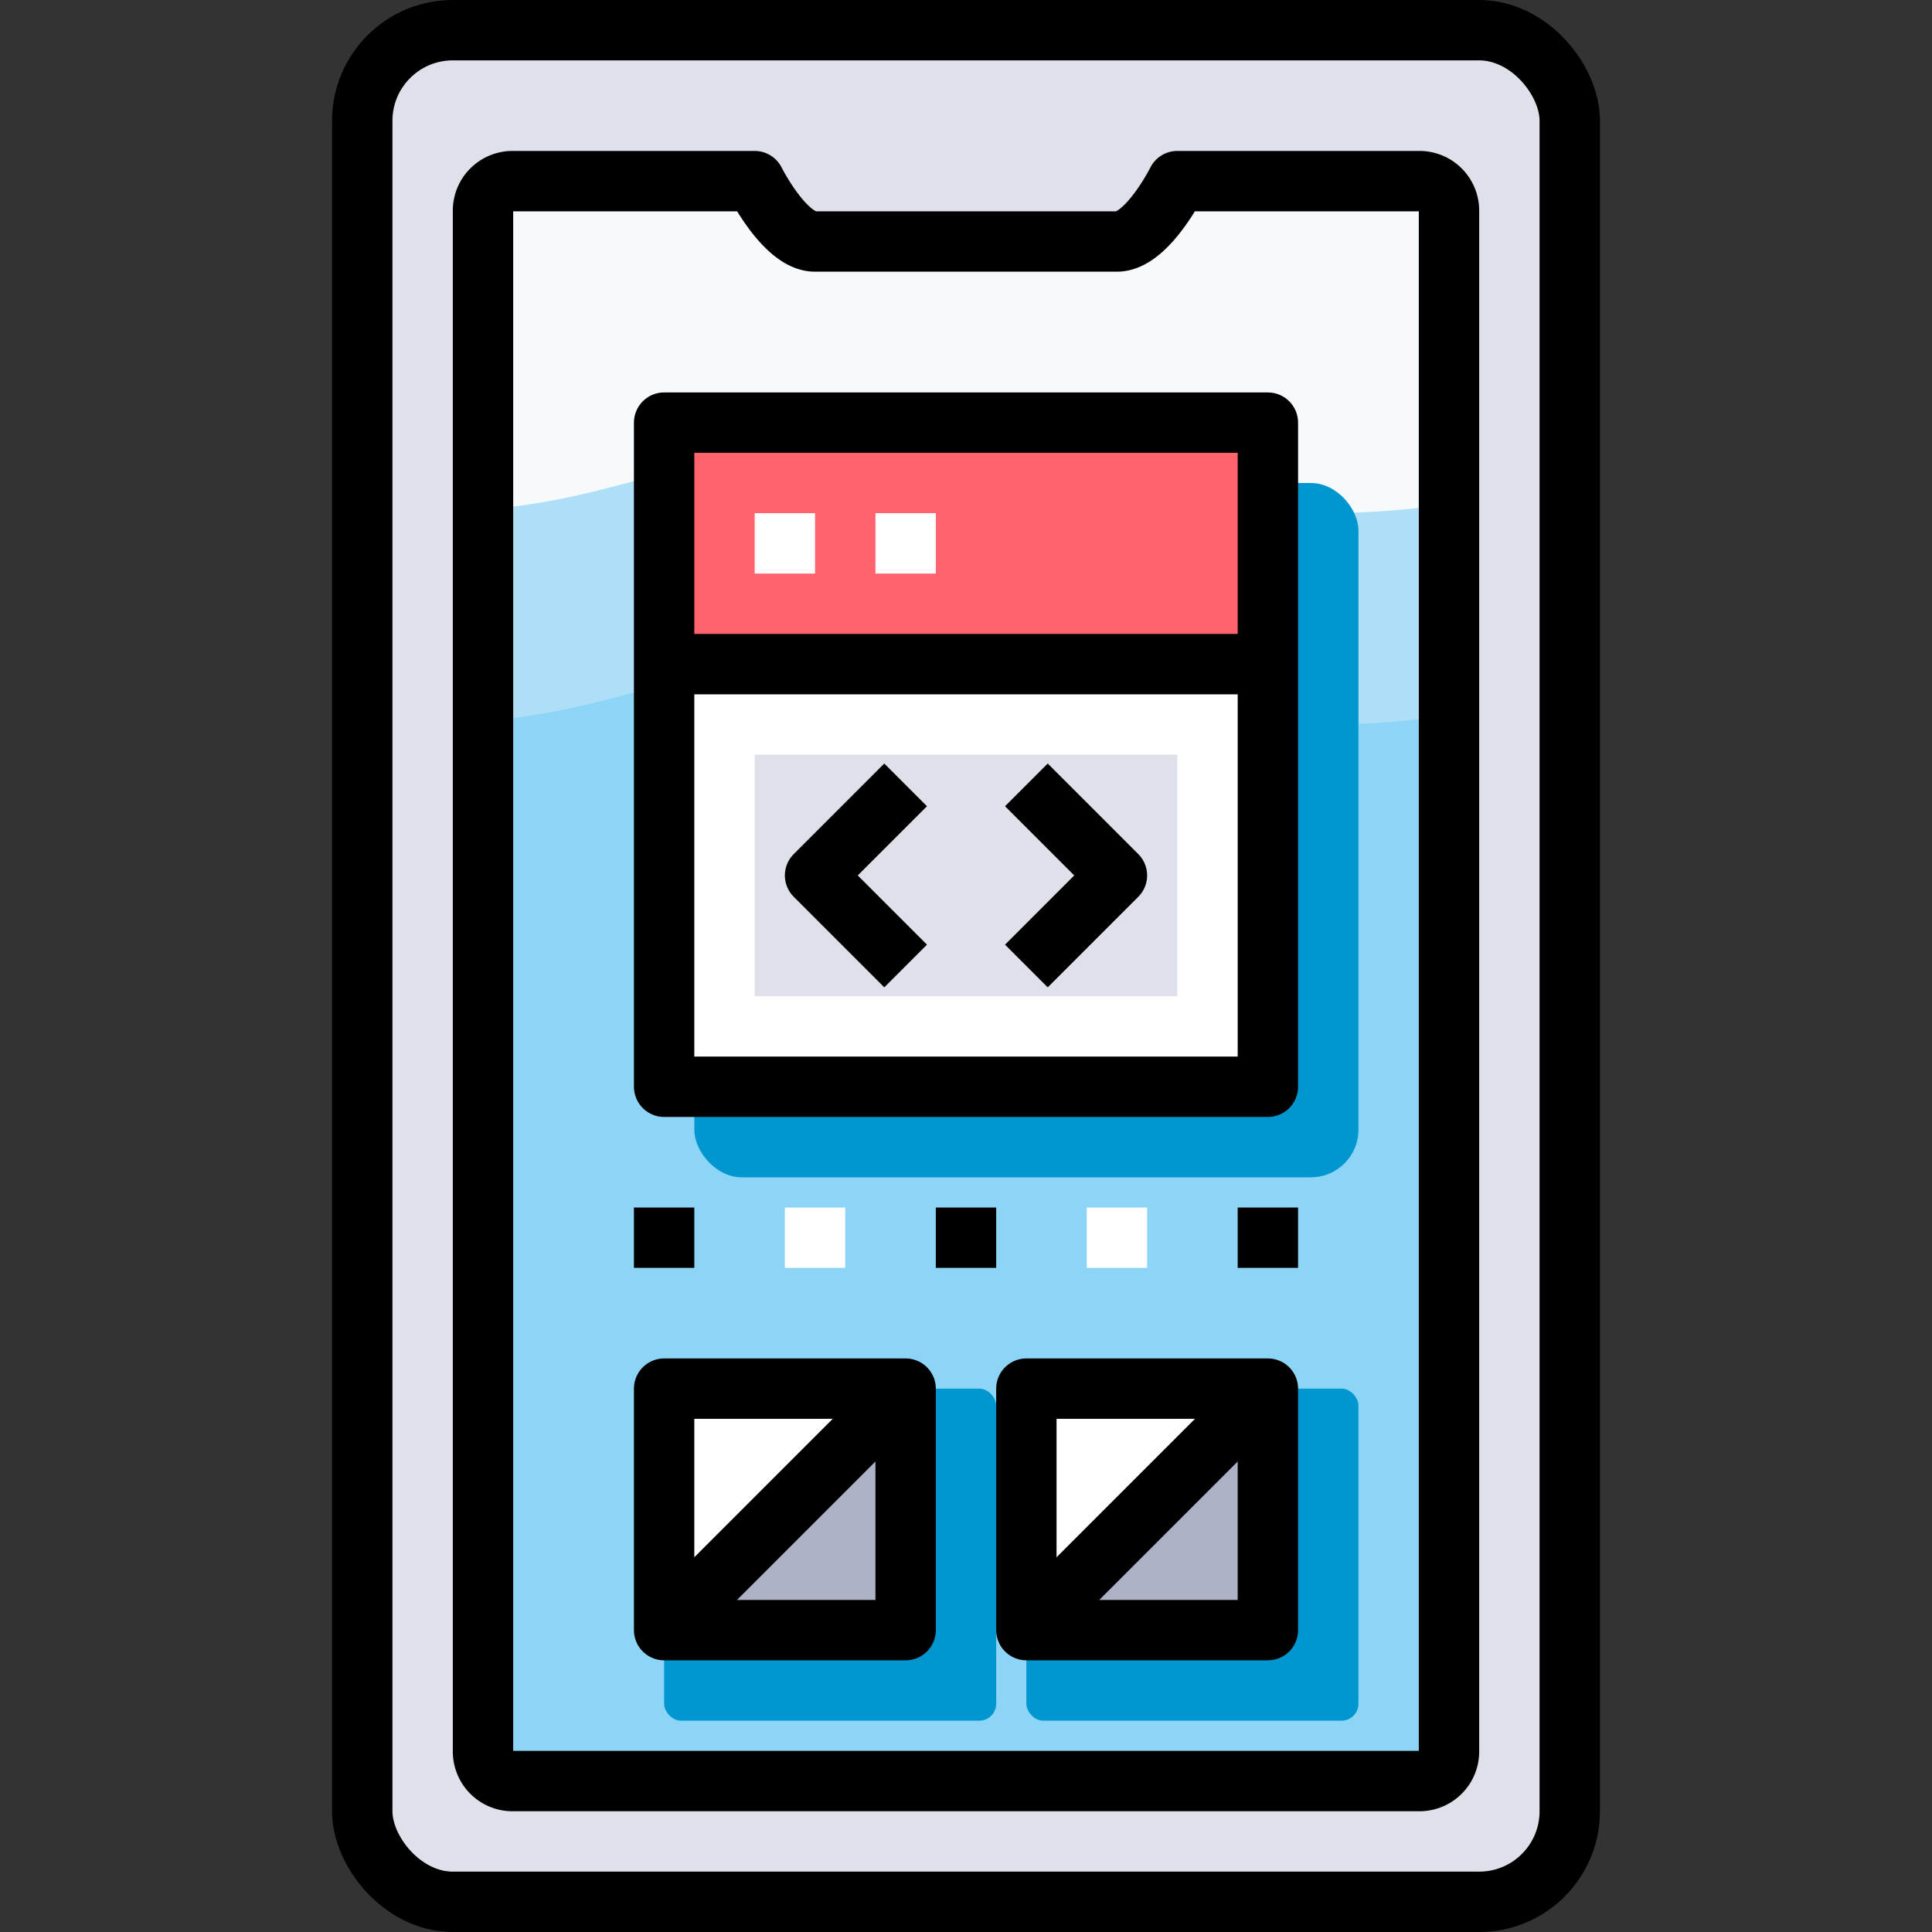
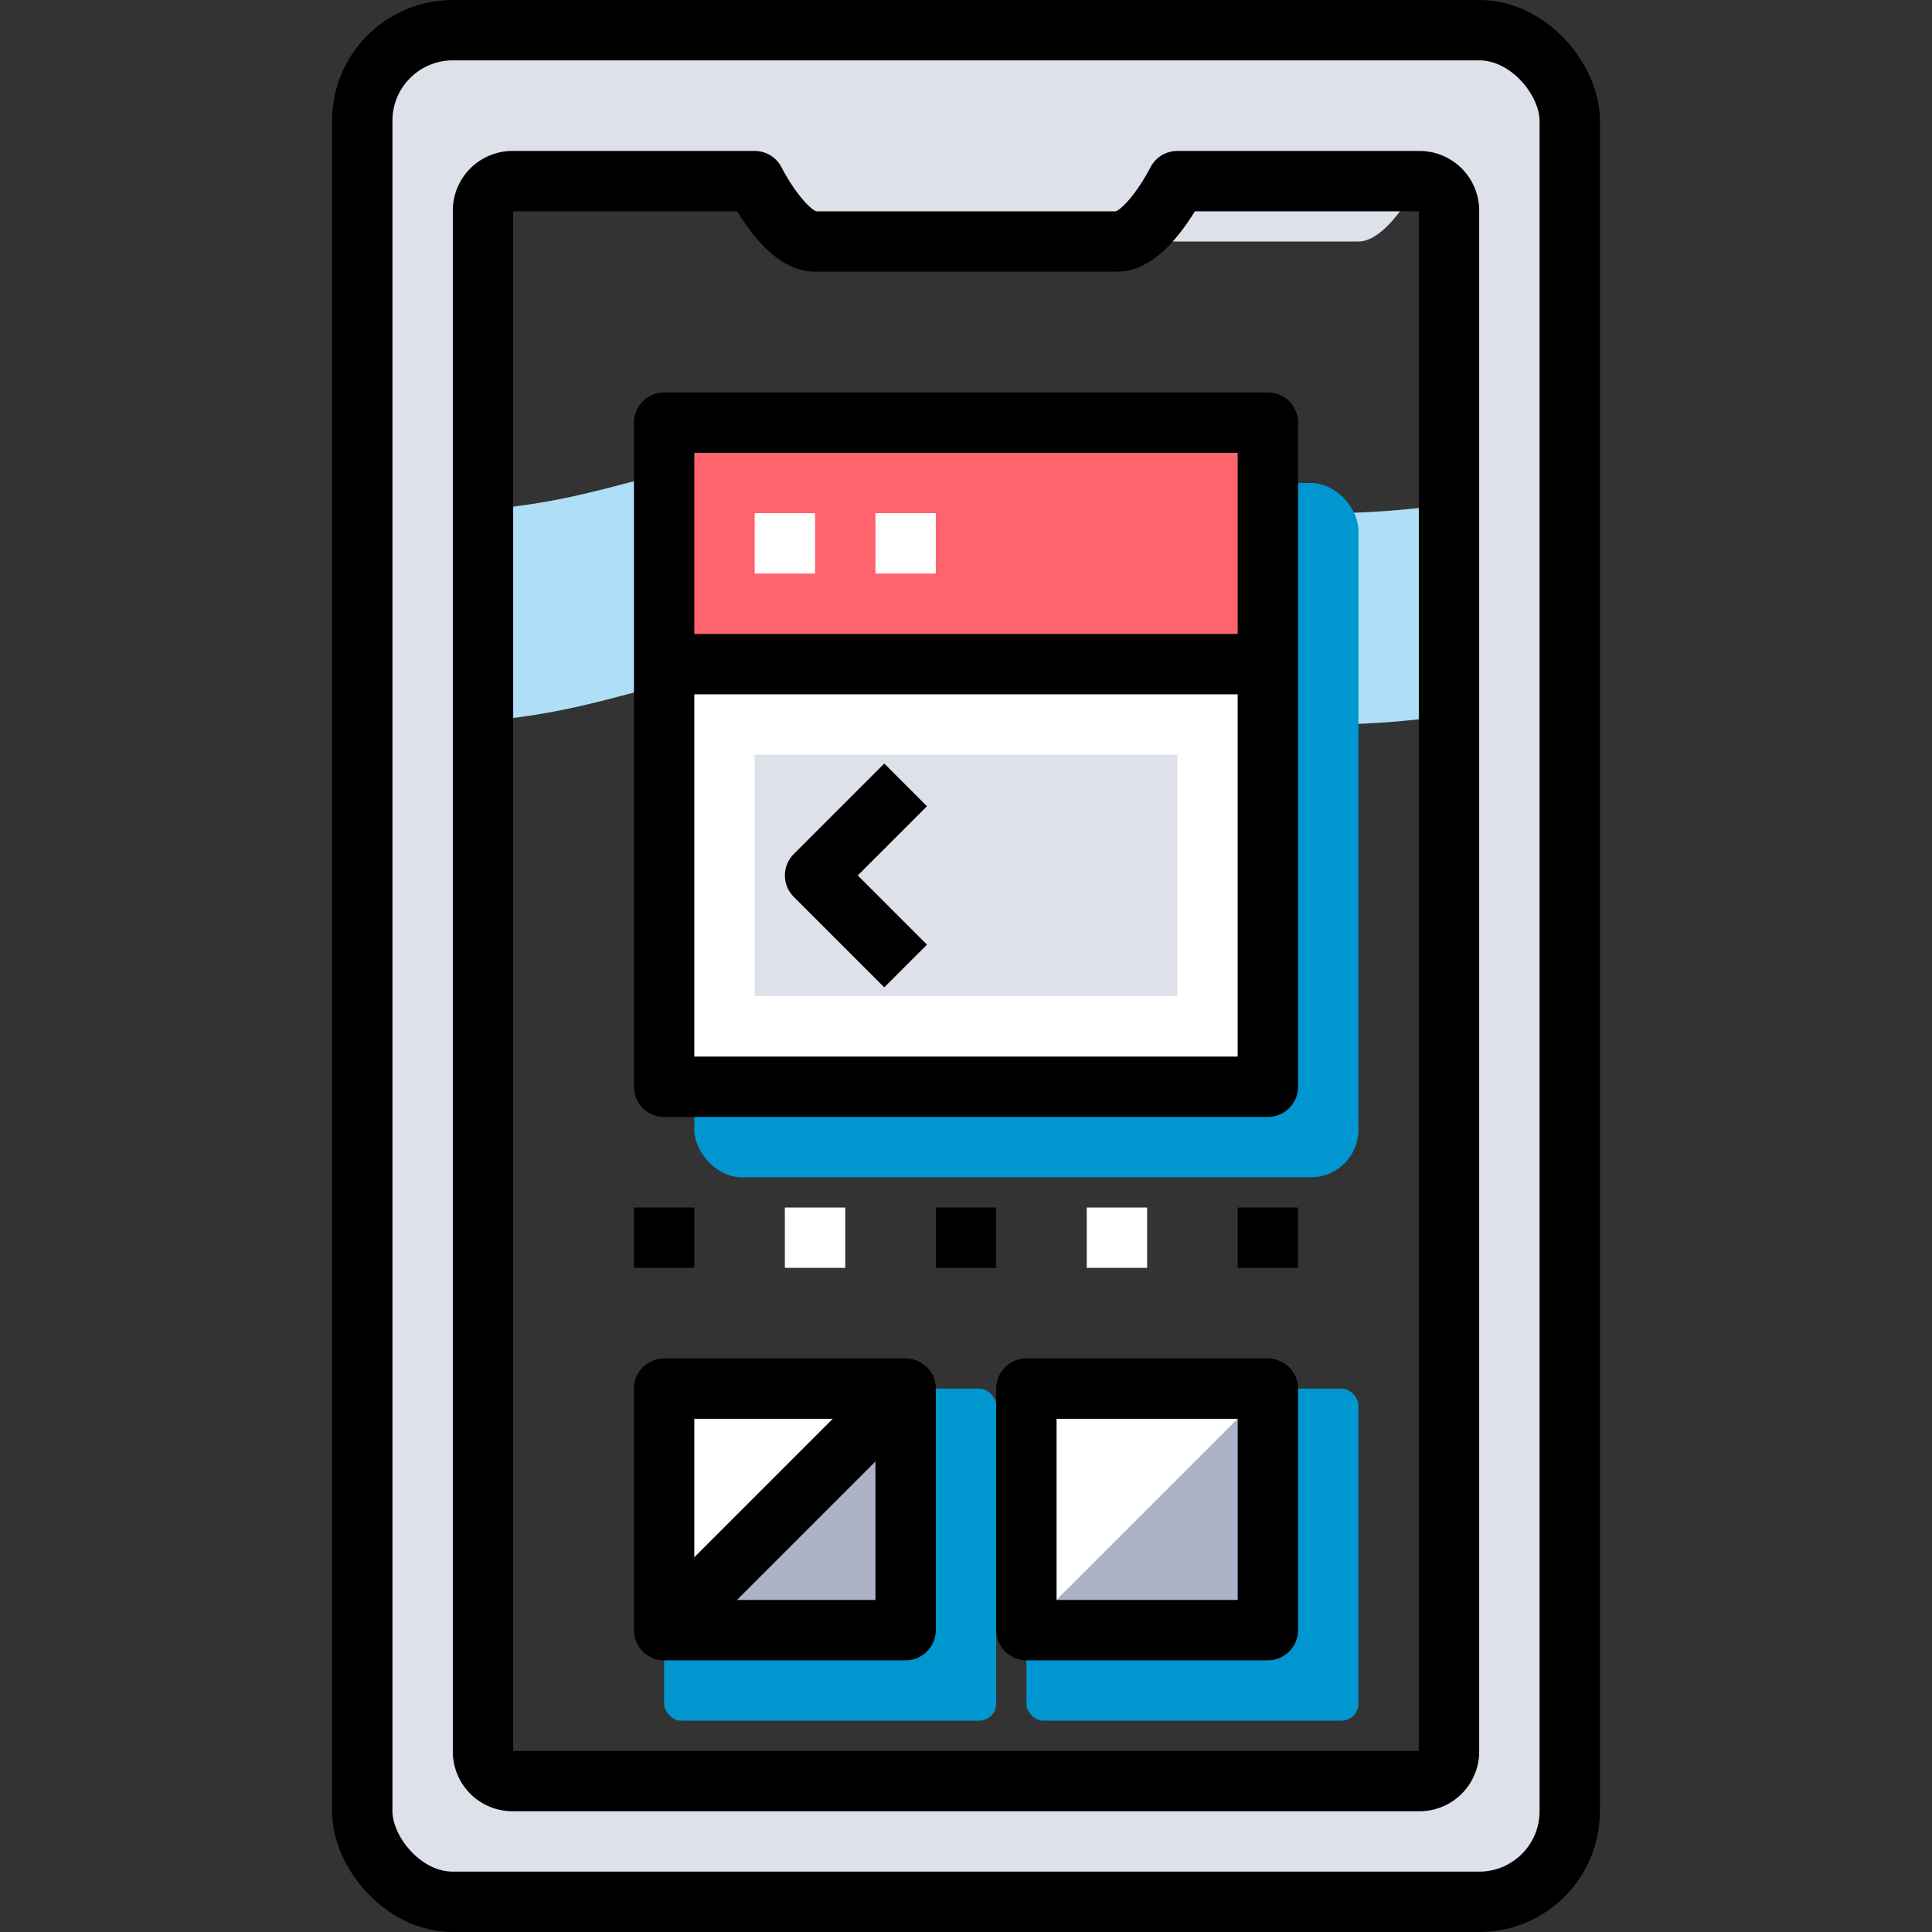
<svg xmlns="http://www.w3.org/2000/svg" viewBox="0 0 64 64">
  <rect x="0" y="0" width="64" height="64" fill="#333333" stroke="none" />
  <defs>
    <style>.cls-1{fill:#dfe1ea;}.cls-2{fill:#8dd5f6;}.cls-3{fill:#0096cf;}.cls-4{fill:#aedff7;}.cls-5{fill:#f6fafd;}.cls-6{fill:#fff;}.cls-7{fill:#ff636e;}.cls-8{fill:#adb2c7;}.cls-10,.cls-9{fill:none;stroke-linejoin:round;stroke-width:2px;}.cls-9{stroke:#000;}.cls-10{stroke:#fff;}</style>
  </defs>
  <title>63-App</title>
  <g id="_63-App" data-name="63-App">
-     <path class="cls-1" d="M52,4V60a3,3,0,0,1-3,3H15a3,3,0,0,1-3-3V4a3,3,0,0,1,3-3H49A3,3,0,0,1,52,4ZM48,58V7a.979.979,0,0,0-1-1H39s-1,2-2,2H27c-1,0-2-2-2-2H17a.979.979,0,0,0-1,1V58a.979.979,0,0,0,1,1H47A.979.979,0,0,0,48,58Z" />
-     <path class="cls-2" d="M48,7V58a.979.979,0,0,1-1,1H17a.979.979,0,0,1-1-1V7a.979.979,0,0,1,1-1h8s1,2,2,2H37c1,0,2-2,2-2h8A.979.979,0,0,1,48,7Z" />
+     <path class="cls-1" d="M52,4V60a3,3,0,0,1-3,3H15a3,3,0,0,1-3-3V4a3,3,0,0,1,3-3H49A3,3,0,0,1,52,4ZM48,58V7a.979.979,0,0,0-1-1s-1,2-2,2H27c-1,0-2-2-2-2H17a.979.979,0,0,0-1,1V58a.979.979,0,0,0,1,1H47A.979.979,0,0,0,48,58Z" />
    <rect class="cls-3" x="22" y="46" width="11" height="11" rx="0.561" ry="0.561" />
    <rect class="cls-3" x="34" y="46" width="11" height="11" rx="0.561" ry="0.561" />
    <path class="cls-4" d="M43.6,17c-7.6,0-7.6-2-15.2-2C21.872,15,20.935,16.47,16,16.888v7C20.935,23.47,21.872,22,28.394,22c7.6,0,7.6,2,15.2,2A28.636,28.636,0,0,0,48,23.7v-7A28.636,28.636,0,0,1,43.6,17Z" />
-     <path class="cls-5" d="M16,7v9.888C20.935,16.47,21.872,15,28.394,15c7.6,0,7.6,2,15.2,2A28.636,28.636,0,0,0,48,16.7V7a.979.979,0,0,0-1-1H39s-1,2-2,2H27c-1,0-2-2-2-2H17A.979.979,0,0,0,16,7Z" />
    <rect class="cls-3" x="23" y="16" width="22" height="23" rx="1.576" ry="1.576" />
    <rect class="cls-6" x="22" y="22" width="20" height="14" />
    <rect class="cls-7" x="22" y="14" width="20" height="8" />
    <rect class="cls-1" x="25" y="25" width="14" height="8" />
    <polygon class="cls-8" points="30 46 30 54 22 54 30 46" />
    <polygon class="cls-6" points="30 46 22 54 22 46 30 46" />
    <polygon class="cls-8" points="42 46 42 54 34 54 42 46" />
    <polygon class="cls-6" points="42 46 34 54 34 46 42 46" />
    <rect class="cls-9" x="12" y="1" width="40" height="62" rx="3" ry="3" />
    <path class="cls-9" d="M48,58a.979.979,0,0,1-1,1H17a.979.979,0,0,1-1-1V7a.979.979,0,0,1,1-1h8s1,2,2,2H37c1,0,2-2,2-2h8a.979.979,0,0,1,1,1Z" />
    <rect class="cls-9" x="22" y="46" width="8" height="8" />
    <line class="cls-9" x1="22" y1="54" x2="30" y2="46" />
    <rect class="cls-9" x="34" y="46" width="8" height="8" />
-     <line class="cls-9" x1="34" y1="54" x2="42" y2="46" />
    <rect class="cls-9" x="22" y="14" width="20" height="22" />
    <line class="cls-9" x1="22" y1="22" x2="42" y2="22" />
    <line class="cls-10" x1="25" y1="18" x2="27" y2="18" />
    <line class="cls-10" x1="29" y1="18" x2="31" y2="18" />
    <polyline class="cls-9" points="30 26 27 29 30 32" />
-     <polyline class="cls-9" points="34 32 37 29 34 26" />
    <line class="cls-9" x1="21" y1="41" x2="23" y2="41" />
    <line class="cls-10" x1="26" y1="41" x2="28" y2="41" />
    <line class="cls-9" x1="31" y1="41" x2="33" y2="41" />
    <line class="cls-10" x1="36" y1="41" x2="38" y2="41" />
    <line class="cls-9" x1="41" y1="41" x2="43" y2="41" />
  </g>
</svg>